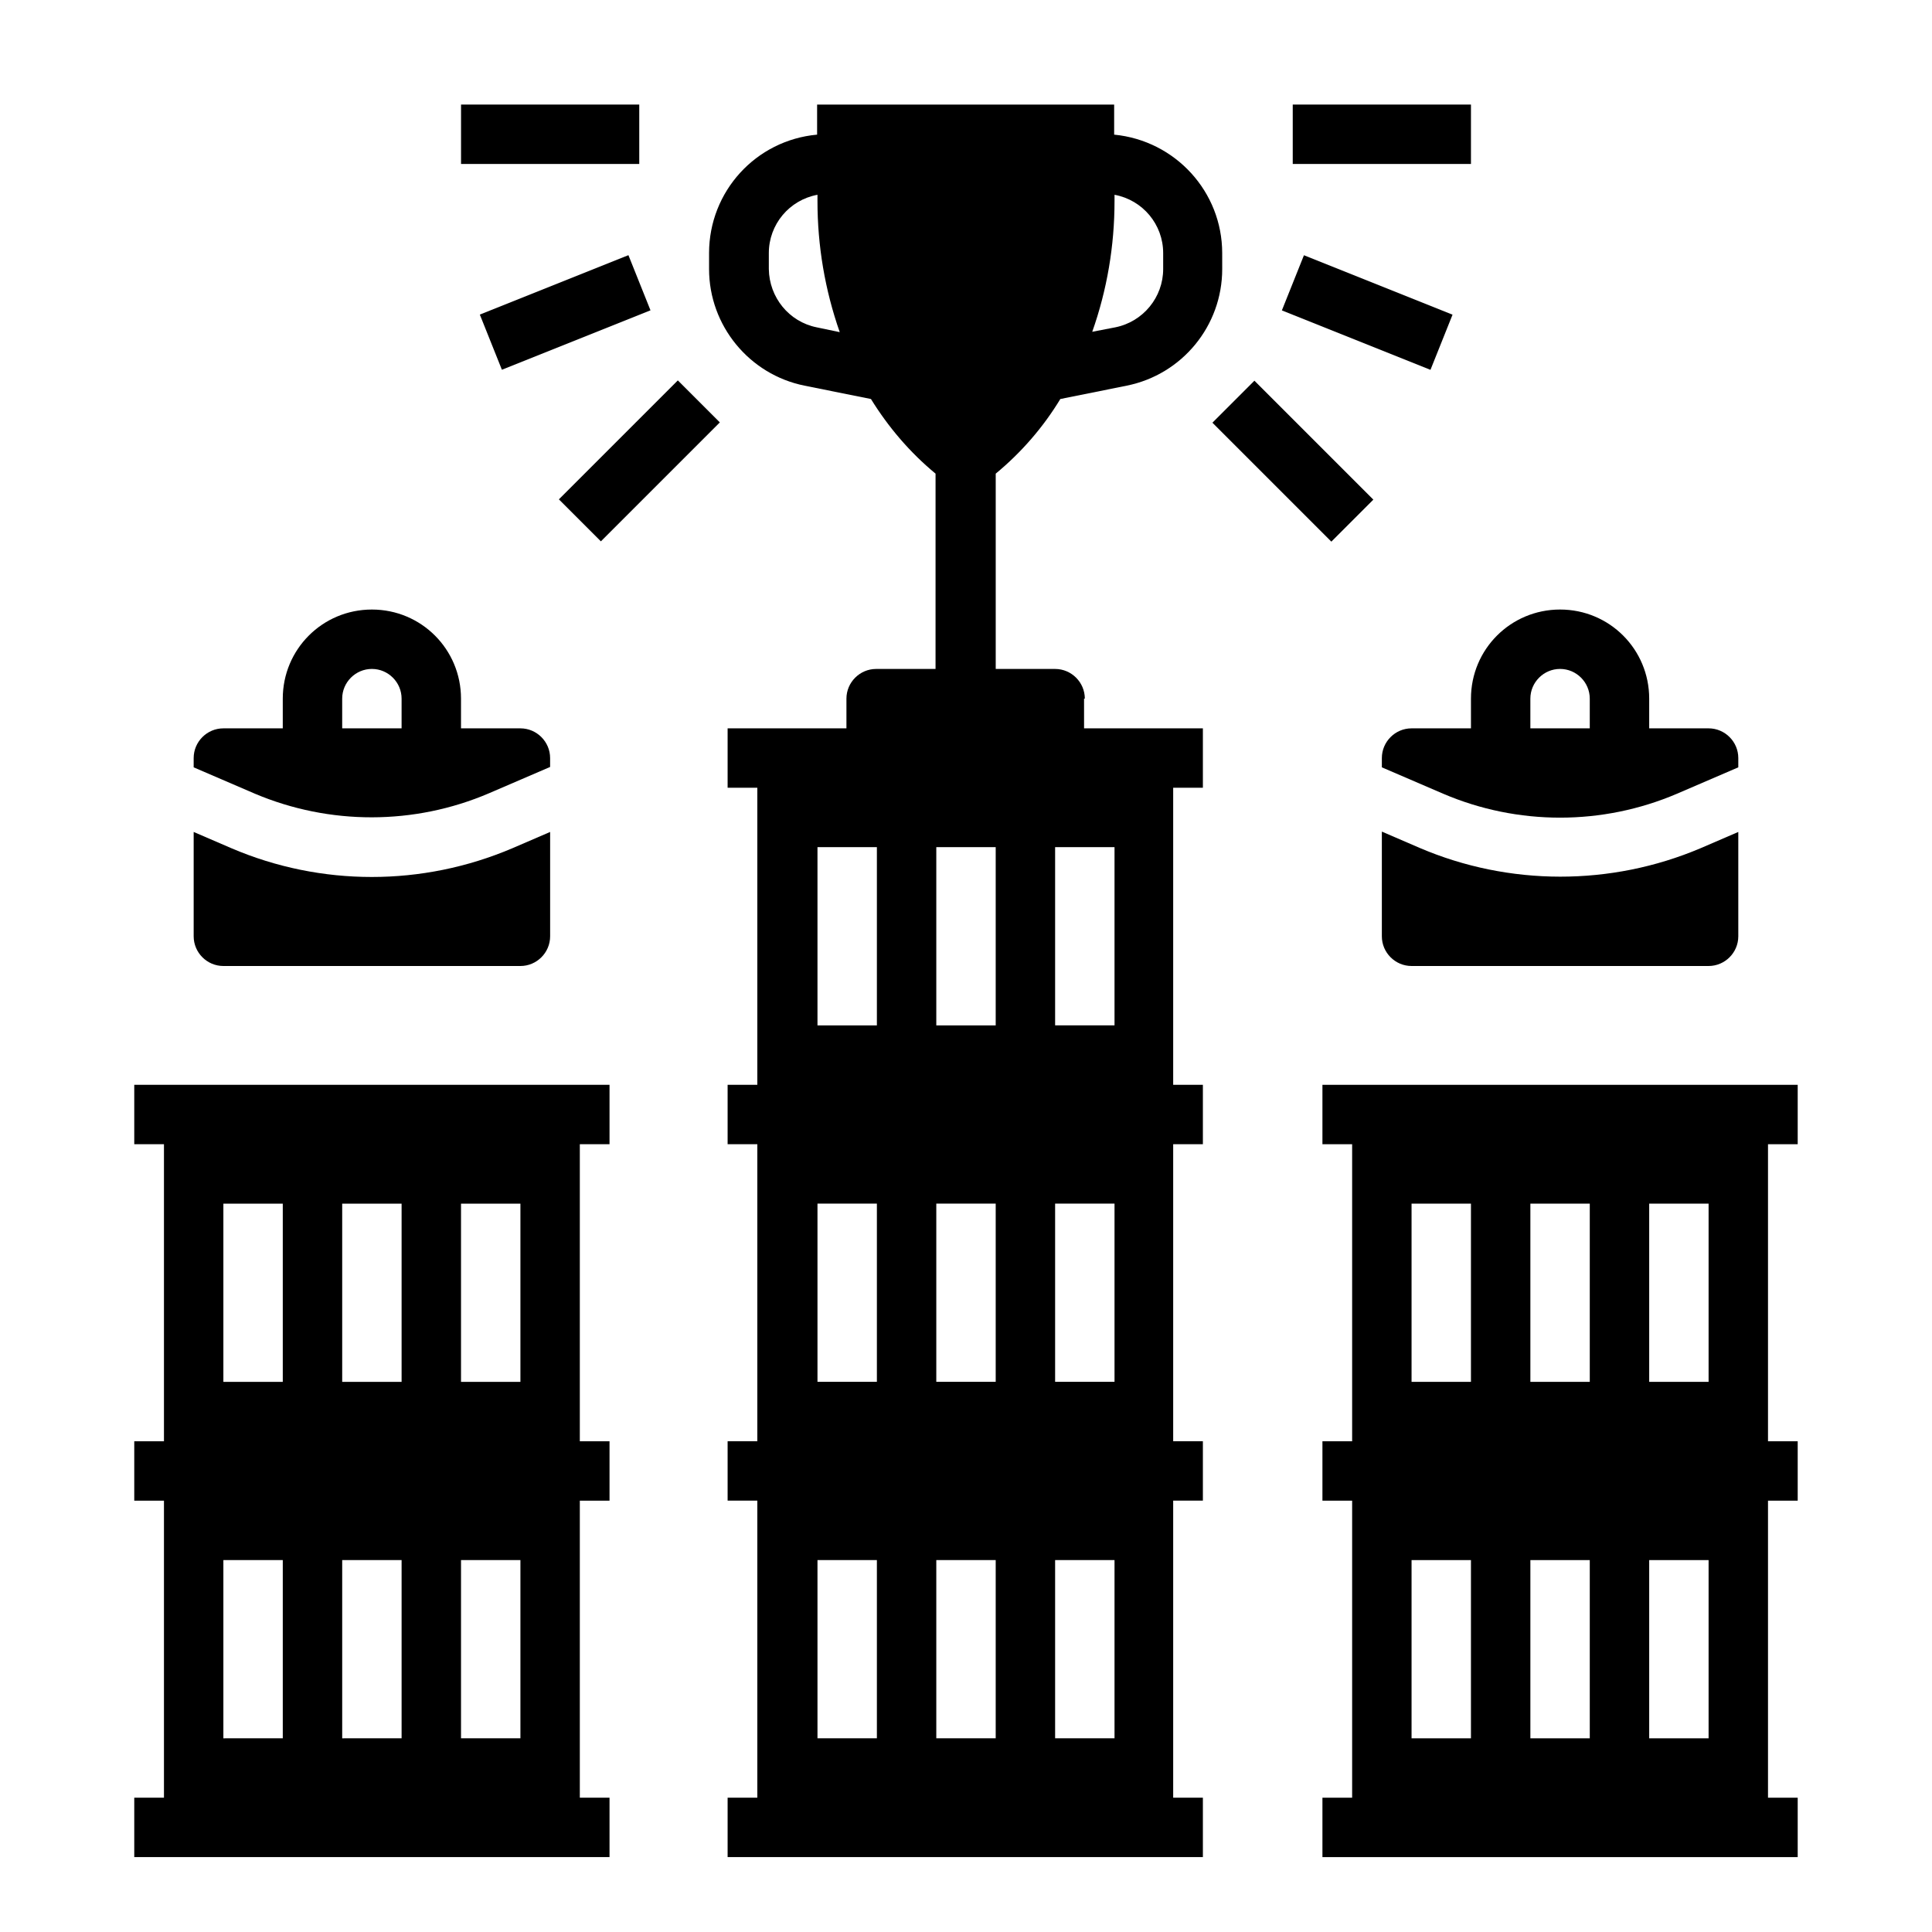
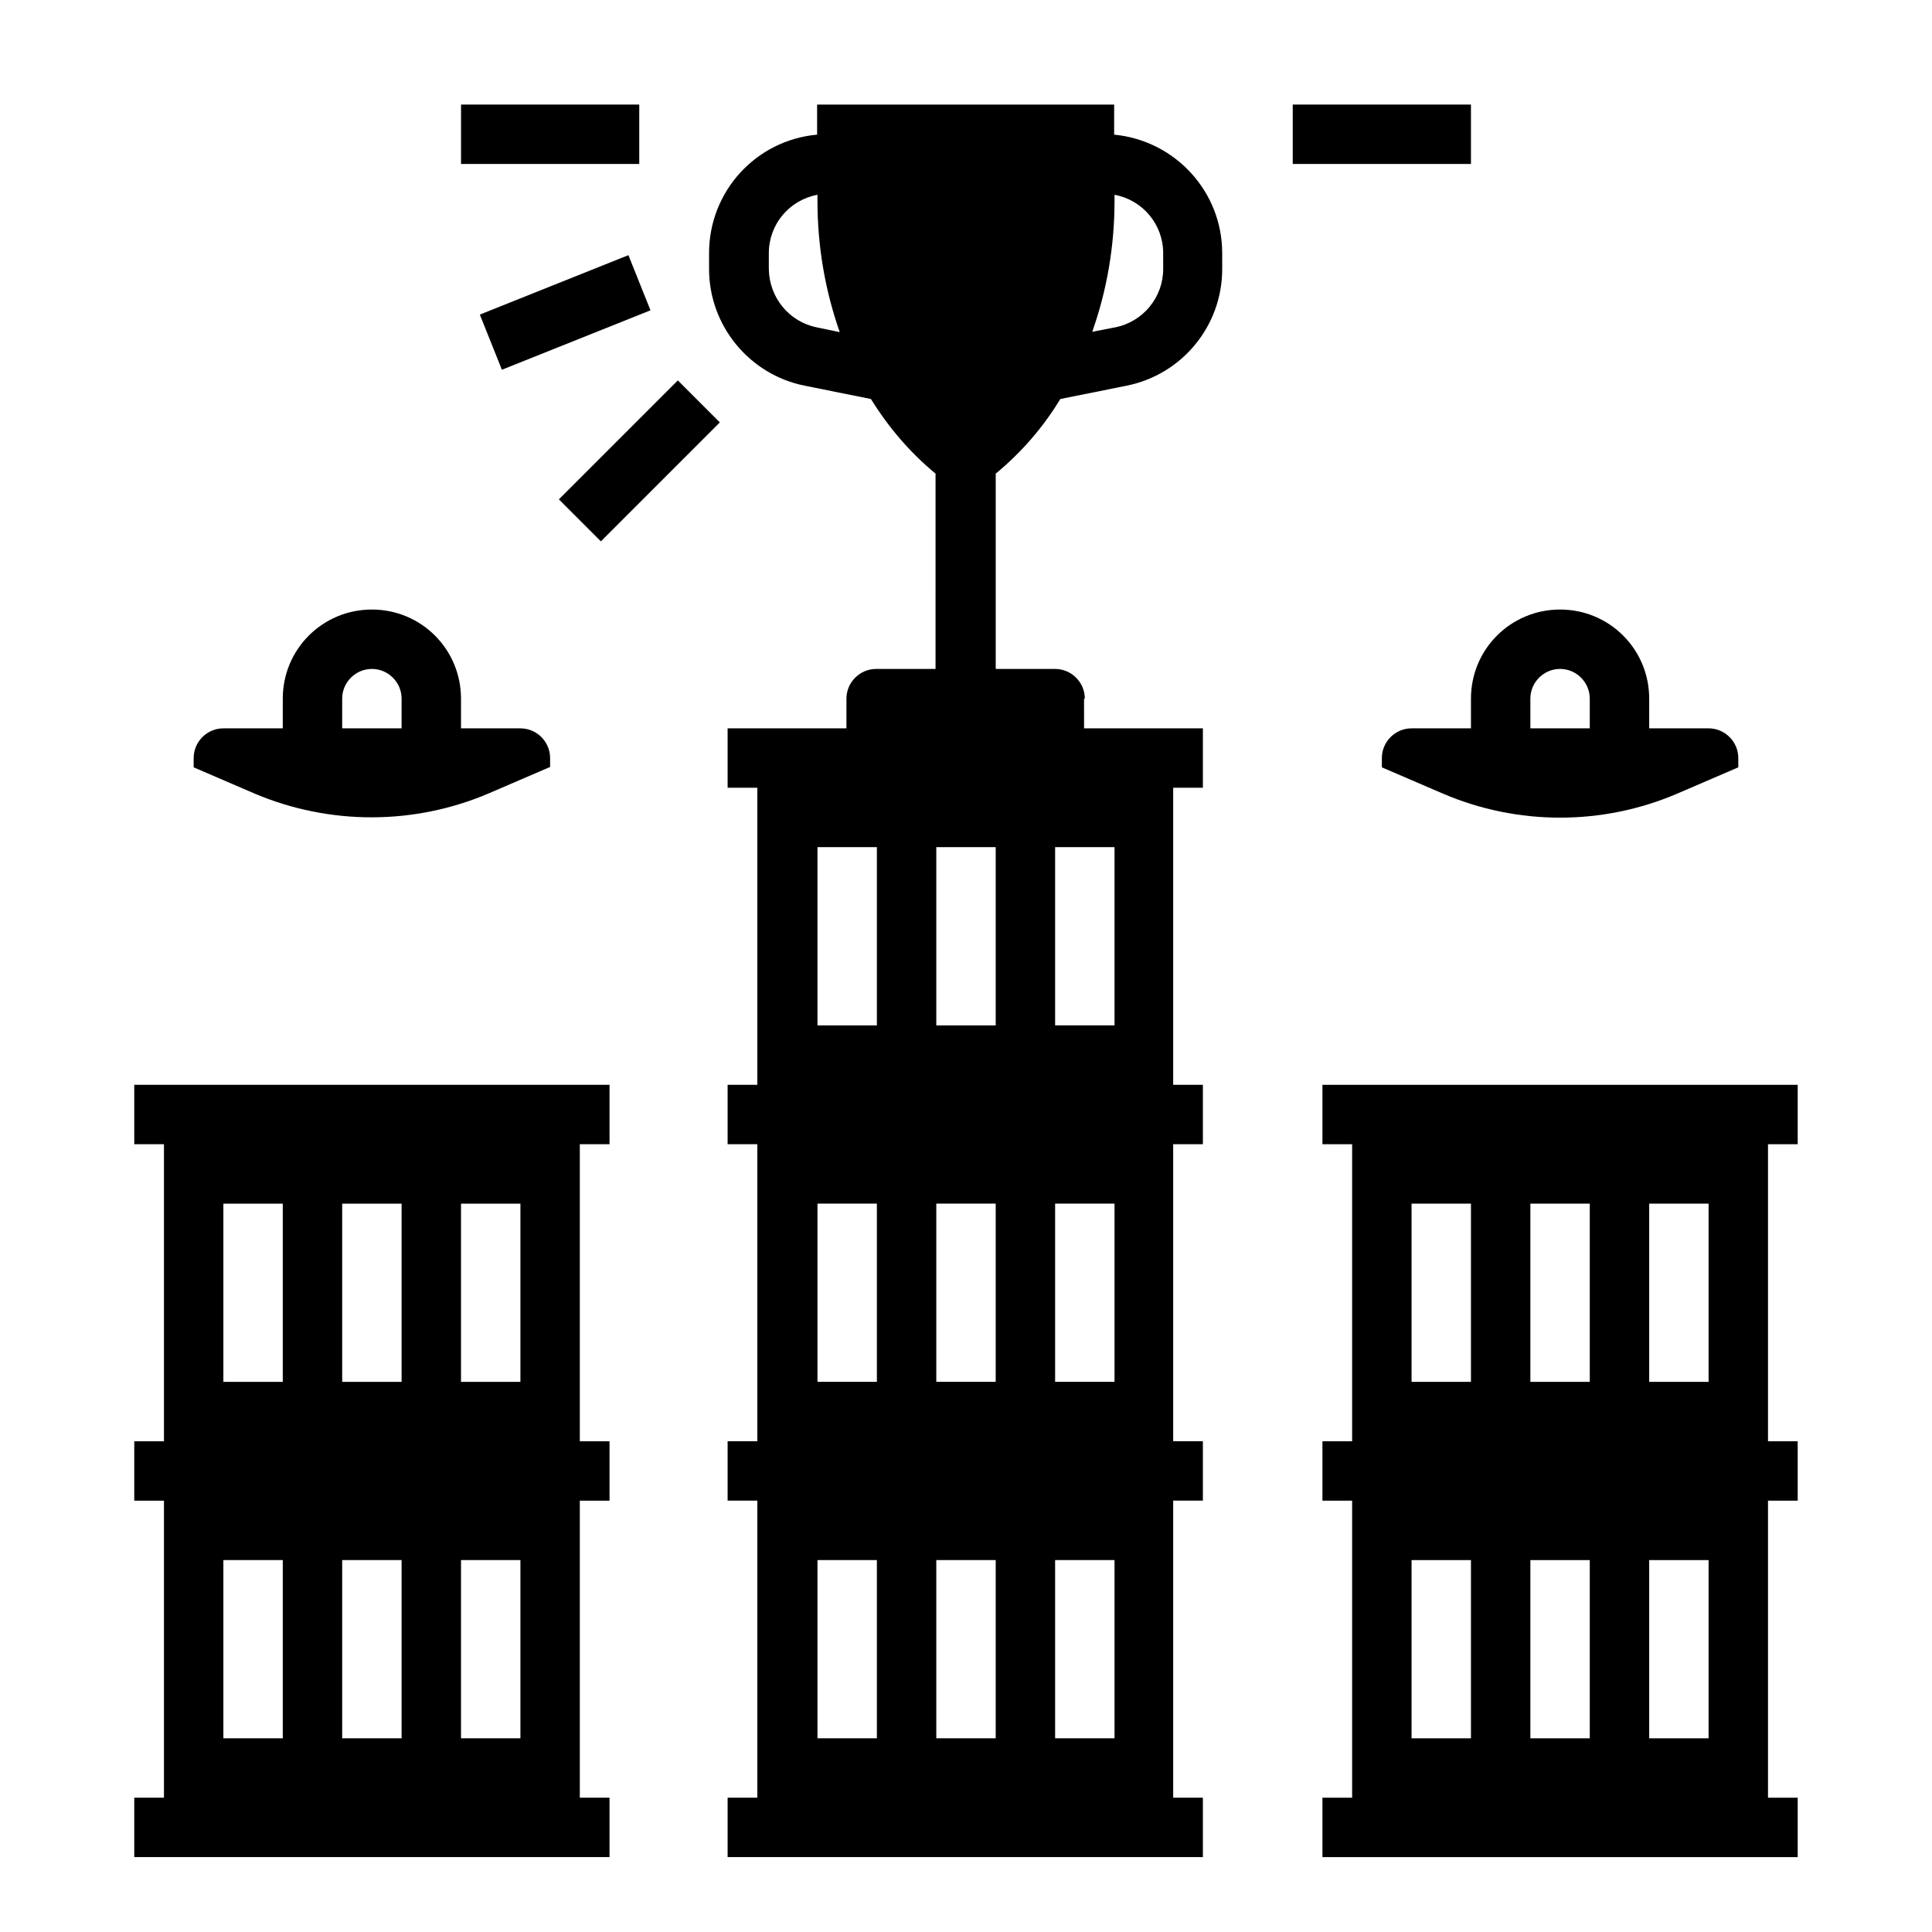
<svg xmlns="http://www.w3.org/2000/svg" fill="#000000" width="800px" height="800px" version="1.1" viewBox="144 144 512 512">
  <g>
    <path d="m431.49 329.15c0-4.328-3.543-7.871-7.871-7.871h-15.742v-51.758c6.789-5.609 12.594-12.301 17.121-19.777l17.613-3.543c14.66-2.953 25.289-15.844 25.289-30.898l-0.004-4.231c0-16.234-12.398-29.816-28.633-31.391v-7.969h-78.719v7.969c-16.234 1.477-28.633 15.055-28.633 31.391v4.231c0 14.957 10.629 27.945 25.289 30.898l17.613 3.543c4.625 7.477 10.332 14.168 17.121 19.777l-0.004 51.758h-15.742c-4.328 0-7.871 3.543-7.871 7.871v7.871h-31.488v15.742h7.871v78.719h-7.871v15.742h7.871v78.719h-7.871v15.742h7.871v78.719h-7.871v15.742h125.95v-15.742h-7.871v-78.719h7.871v-15.742h-7.871v-78.719h7.871v-15.742h-7.871v-78.719h7.871v-15.742h-31.488l-0.004-7.871zm7.871-131.86v-1.672c7.477 1.379 12.891 7.871 12.891 15.449v4.231c0 7.477-5.312 13.973-12.695 15.449l-6.102 1.18c3.938-11.117 5.906-22.828 5.906-34.637zm-78.918 33.457c-7.379-1.477-12.594-7.969-12.695-15.449v-4.231c0-7.578 5.41-14.07 12.891-15.449v1.672c0 11.809 1.969 23.52 5.902 34.734zm15.941 373.92h-15.742v-47.23h15.742zm0-94.465h-15.742v-47.23h15.742zm0-94.465h-15.742v-47.23h15.742zm31.488 188.93h-15.742v-47.23h15.742zm0-94.465h-15.742v-47.23h15.742zm0-94.465h-15.742v-47.23h15.742zm31.488 188.93h-15.742v-47.23h15.742zm0-94.465h-15.742v-47.23h15.742zm0-141.7v47.23h-15.742v-47.23z" />
    <path d="m533.82 337.02h-15.742c-4.328 0-7.871 3.543-7.871 7.871v2.461l16.234 6.988c19.777 8.461 42.215 8.461 61.992 0l16.234-6.988v-2.461c0-4.328-3.543-7.871-7.871-7.871h-15.742v-7.871c0-13.086-10.527-23.617-23.617-23.617-13.086 0-23.617 10.527-23.617 23.617zm15.742-7.875c0-4.328 3.543-7.871 7.871-7.871s7.871 3.543 7.871 7.871v7.871h-15.742z" />
    <path d="m486.59 171.71h47.23v15.742h-47.23z" />
-     <path d="m465.3 256.02 11.133-11.133 31.52 31.52-11.133 11.133z" />
-     <path d="m483.71 226.26 5.848-14.617 39.379 15.75-5.848 14.617z" />
    <path d="m266.18 171.71h47.23v15.742h-47.23z" />
    <path d="m292.11 276.33 31.52-31.52 11.133 11.133-31.52 31.52z" />
    <path d="m271.16 227.37 39.379-15.746 5.848 14.617-39.379 15.746z" />
-     <path d="m203.2 400h78.719c4.328 0 7.871-3.543 7.871-7.871v-27.652l-10.035 4.328c-23.812 10.137-50.676 10.137-74.391 0l-10.039-4.328v27.648c0 4.332 3.543 7.875 7.875 7.875z" />
    <path d="m273.55 354.24 16.234-6.988v-2.359c0-4.328-3.543-7.871-7.871-7.871h-15.742v-7.871c0-13.086-10.527-23.617-23.617-23.617-13.086 0-23.617 10.527-23.617 23.617v7.871h-15.742c-4.328 0-7.871 3.543-7.871 7.871v2.461l16.234 6.988c19.777 8.359 42.215 8.359 61.992-0.102zm-38.867-25.094c0-4.328 3.543-7.871 7.871-7.871s7.871 3.543 7.871 7.871v7.871l-15.742 0.004z" />
-     <path d="m520.24 368.71-10.035-4.328v27.746c0 4.328 3.543 7.871 7.871 7.871h78.719c4.328 0 7.871-3.543 7.871-7.871v-27.652l-10.035 4.328c-23.715 10.043-50.676 10.043-74.391-0.094z" />
    <path d="m620.41 447.23v-15.742h-125.95v15.742h7.871v78.719h-7.871v15.742h7.871v78.719h-7.871v15.742h125.95v-15.742h-7.871v-78.719h7.871v-15.742h-7.871v-78.719zm-86.59 157.44h-15.742v-47.23h15.742zm0-94.465h-15.742v-47.23h15.742zm31.488 94.465h-15.742v-47.23h15.742zm0-94.465h-15.742v-47.23h15.742zm31.488 94.465h-15.742v-47.23h15.742zm0-94.465h-15.742v-47.23h15.742z" />
    <path d="m179.58 447.23h7.871v78.719h-7.871v15.742h7.871v78.719h-7.871v15.742h125.95v-15.742h-7.871v-78.719h7.871v-15.742h-7.871v-78.719h7.871v-15.742h-125.95zm86.594 15.746h15.742v47.23h-15.742zm0 94.461h15.742v47.23h-15.742zm-31.488-94.461h15.742v47.23h-15.742zm0 94.461h15.742v47.23l-15.742 0.004zm-31.488-94.461h15.742v47.23h-15.742zm0 94.461h15.742v47.23l-15.742 0.004z" />
  </g>
</svg>